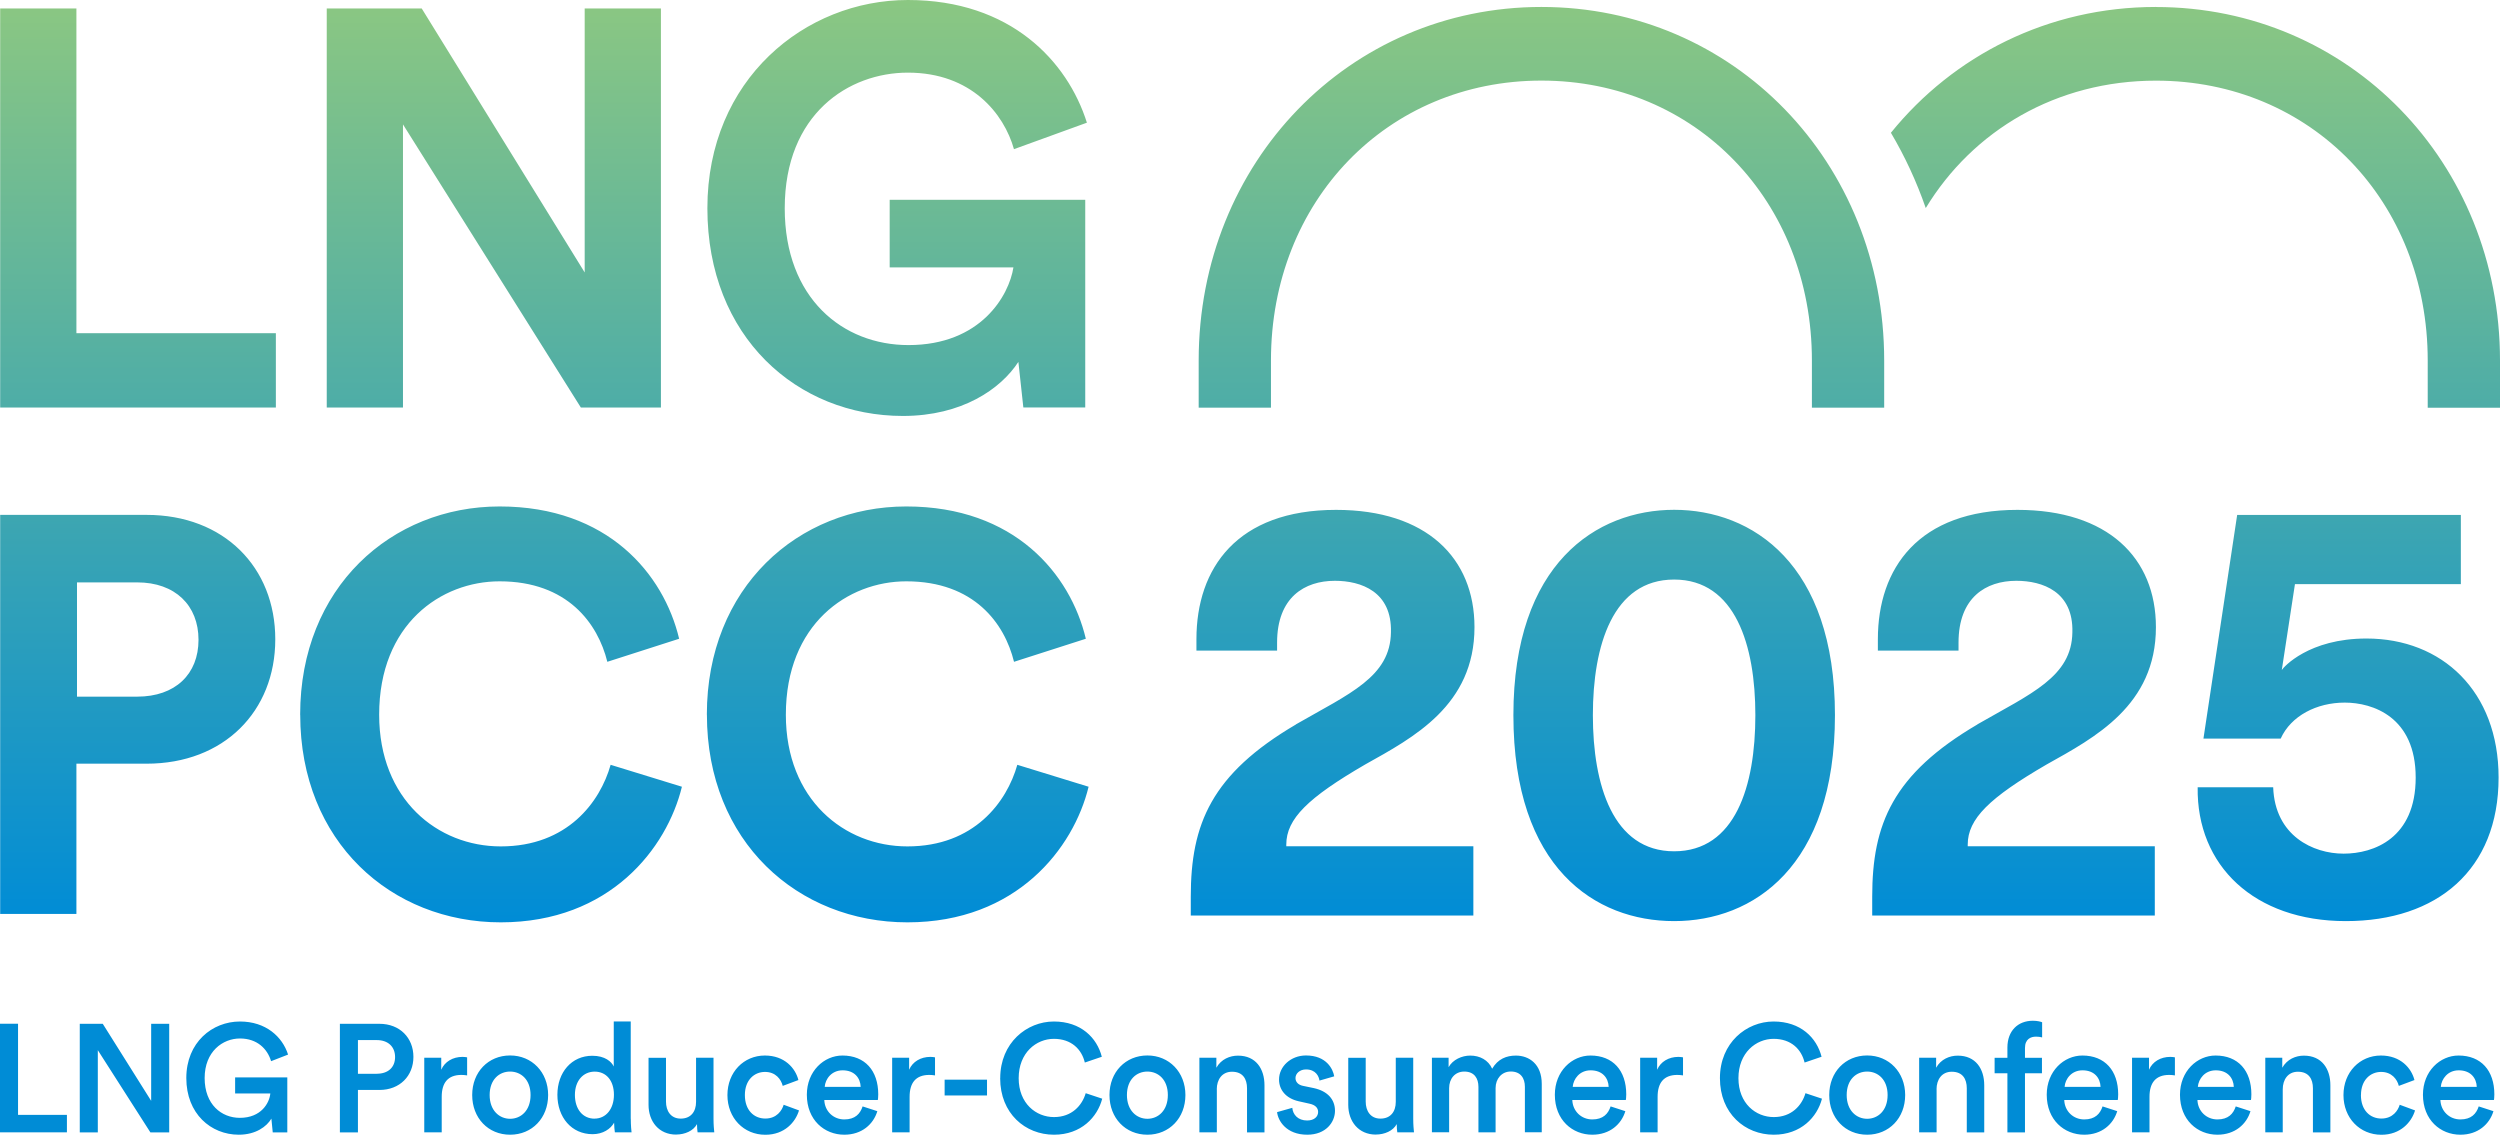
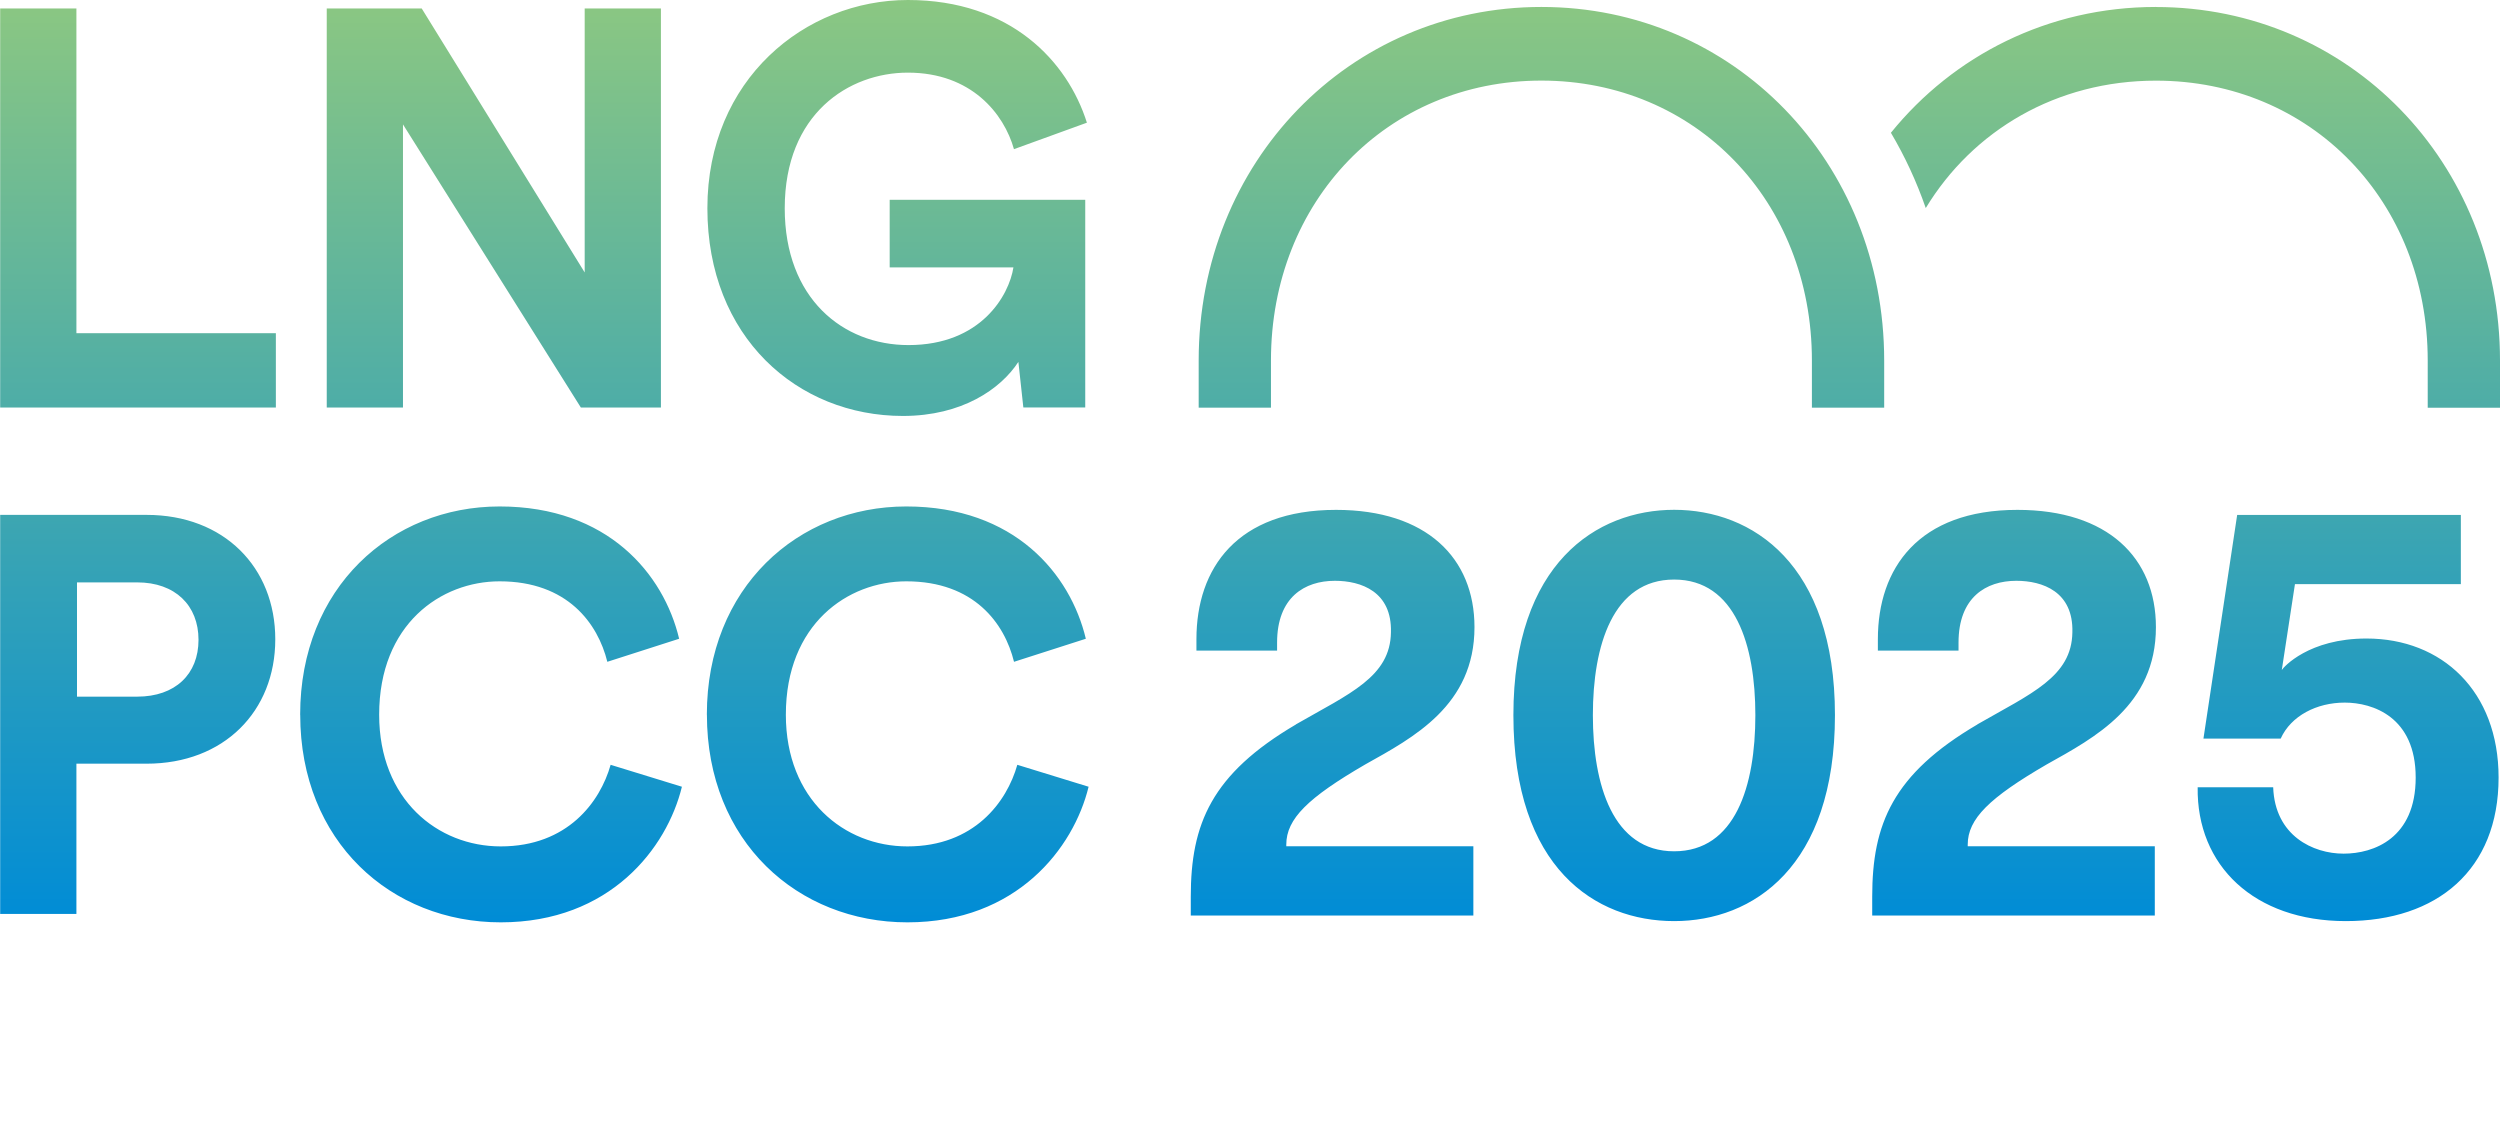
<svg xmlns="http://www.w3.org/2000/svg" id="_レイヤー_2" data-name="レイヤー 2" viewBox="0 0 424.03 192.46">
  <defs>
    <style>
      .cls-1 {
        fill: url(#_名称未設定グラデーション_2);
      }

      .cls-2 {
        fill: #008cd6;
      }
    </style>
    <linearGradient id="_名称未設定グラデーション_2" data-name="名称未設定グラデーション 2" x1="212.03" y1="156.44" x2="212.03" y2="0" gradientUnits="userSpaceOnUse">
      <stop offset="0" stop-color="#008cd6" />
      <stop offset="1" stop-color="#8bc782" />
    </linearGradient>
  </defs>
  <path class="cls-1" d="M12.96,129.52v25.49H.03v-67.68h24.83c13.12,0,21.83,8.88,21.83,21.1s-8.71,21.1-21.83,21.1h-11.9ZM23.27,118.16c6.47,0,10.4-3.82,10.4-9.64s-3.94-9.74-10.4-9.74h-10.21v19.38h10.21ZM50.92,121.22c0,21.57,15.46,35.22,34.01,35.22s28.2-12.6,30.73-23l-12.09-3.72c-1.78,6.3-7.31,13.84-18.64,13.84-10.68,0-20.62-7.92-20.62-22.34,0-15.37,10.49-22.62,20.43-22.62,11.52,0,16.67,7.16,18.27,13.65l12.18-3.91c-2.62-10.98-12.09-22.44-30.45-22.44s-33.83,13.75-33.83,35.32M119.9,121.22c0,21.57,15.46,35.22,34.01,35.22s28.2-12.6,30.73-23l-12.09-3.72c-1.78,6.3-7.31,13.84-18.64,13.84-10.68,0-20.62-7.92-20.62-22.34,0-15.37,10.5-22.62,20.43-22.62,11.52,0,16.68,7.16,18.27,13.65l12.18-3.91c-2.62-10.98-12.09-22.44-30.45-22.44s-33.83,13.75-33.83,35.32M46.79,69.12v-12.6H12.96V1.44H.03v67.68h46.75ZM112.1,69.12V1.44h-12.93v44.77L71.53,1.44h-16.11v67.68h12.93V21.1l30.17,48.02h13.58ZM184.07,69.12v-35.23h-33.17v11.46h20.99c-.75,4.78-5.53,13.18-17.8,13.18-11.15,0-20.99-7.93-20.99-23.2,0-16.04,10.87-23.01,20.89-23.01,10.77,0,16.3,6.97,17.99,12.98l12.37-4.49c-3.28-10.41-12.93-20.81-30.36-20.81s-34.01,13.46-34.01,35.32,15.27,35.23,33.17,35.23c10.03,0,16.59-4.58,19.58-9.17l.84,7.73h10.5ZM365.67,1.18c-18.28,0-34.33,8.23-44.95,21.34,2.37,4,4.35,8.27,5.91,12.77,8.01-13.18,22.18-21.61,39.05-21.61,26.28,0,46.09,20.41,46.09,47.47v8.01h12.26v-8.01c0-33.62-25.63-59.96-58.36-59.96M319.58,61.14c0-33.62-25.54-59.96-58.14-59.96s-58.13,26.34-58.13,59.96v8.01h12.26v-8.01c0-27.06,19.72-47.47,45.87-47.47s45.88,20.41,45.88,47.47v8.01h12.26v-8.01ZM219.81,122.86c9.12-5.24,16.01-8.05,16.11-15.62.19-6.89-5.05-8.73-9.51-8.73-5.14,0-9.8,2.81-9.8,10.48v1.36h-13.68v-1.94c0-12.03,6.89-21.93,23.68-21.93,15.33,0,23.48,8.15,23.48,19.89,0,13.29-10.38,18.73-18.53,23.29-9.7,5.63-13.39,9.22-13.39,13.59v.29h31.73v11.74h-47.93v-3.2c0-12.32,3.49-20.77,17.85-29.21ZM256.69,121.3c0-25.71,14.07-34.83,27.27-34.83s27.27,9.12,27.27,34.83-13.87,34.93-27.27,34.93-27.27-9.02-27.27-34.93ZM297.73,121.3c0-11.84-3.4-23-13.78-23s-13.78,11.16-13.78,23,3.4,23.09,13.78,23.09,13.78-11.06,13.78-23.09ZM335.39,122.86c9.12-5.24,16.01-8.05,16.11-15.62.19-6.89-5.05-8.73-9.51-8.73-5.14,0-9.8,2.81-9.8,10.48v1.36h-13.68v-1.94c0-12.03,6.89-21.93,23.68-21.93,15.33,0,23.48,8.15,23.48,19.89,0,13.29-10.38,18.73-18.53,23.29-9.7,5.63-13.39,9.22-13.39,13.59v.29h31.73v11.74h-47.93v-3.2c0-12.32,3.49-20.77,17.85-29.21ZM372.75,133.53h12.81c.29,8.25,6.79,11.26,11.94,11.26s12.23-2.62,12.23-12.91-7.28-12.71-12.03-12.71-9.12,2.23-10.87,6.11h-13.1l5.72-37.94h37.94v11.74h-28.14l-2.23,14.56c.29-.48,4.56-5.34,14.36-5.34,12.81,0,22.41,8.93,22.41,23.58,0,15.62-10.38,24.35-25.91,24.35s-25.33-9.41-25.13-22.71Z" />
-   <path class="cls-2" d="M11.35,192.07v-2.97H3.06v-15.46H0v18.42h11.35ZM28.7,192.07v-18.42h-3.06v13.07l-8.21-13.07h-3.9v18.42h3.06v-13.95l8.92,13.95h3.19ZM48.73,192.07v-9.33h-8.85v2.73h5.97c-.15,1.59-1.53,4.13-5.17,4.13-3.11,0-5.97-2.26-5.97-6.75s3.06-6.71,5.99-6.71,4.66,1.77,5.28,3.85l2.88-1.12c-.97-3.04-3.78-5.61-8.16-5.61-4.69,0-9.1,3.53-9.1,9.59s4.18,9.61,8.9,9.61c2.88,0,4.74-1.38,5.53-2.73l.23,2.34h2.47ZM60.71,184.87v7.2h-3.06v-18.42h6.71c3.46,0,5.76,2.39,5.76,5.61s-2.3,5.61-5.76,5.61h-3.65ZM63.9,182.12c1.94,0,3.11-1.09,3.11-2.83s-1.17-2.88-3.11-2.88h-3.19v5.72h3.19ZM79.23,179.34c-.13-.03-.43-.08-.79-.08-1.63,0-3.01.81-3.6,2.18v-2.03h-2.88v12.65h2.96v-6.03c0-2.36,1.04-3.71,3.34-3.71.31,0,.64.03.97.08v-3.07ZM92.97,185.73c0,3.9-2.73,6.73-6.45,6.73s-6.43-2.83-6.43-6.73,2.73-6.71,6.43-6.71,6.45,2.84,6.45,6.71M89.99,185.73c0-2.62-1.63-3.98-3.47-3.98s-3.47,1.35-3.47,3.98,1.65,4.03,3.47,4.03,3.47-1.38,3.47-4.03M106.99,189.75c0,1.14.1,2.1.13,2.31h-2.83c-.05-.29-.13-1.12-.13-1.64-.59,1.06-1.89,1.95-3.65,1.95-3.57,0-5.97-2.86-5.97-6.68s2.42-6.62,5.92-6.62c2.17,0,3.26,1.01,3.64,1.82v-7.64h2.88v16.5ZM100.84,189.73c1.94,0,3.29-1.64,3.29-4.05s-1.32-3.92-3.26-3.92-3.36,1.54-3.36,3.95,1.32,4.03,3.34,4.03M114.7,192.43c1.45,0,2.91-.62,3.52-1.77,0,.52.05,1.12.1,1.4h2.83c-.05-.47-.13-1.27-.13-2.31v-10.34h-2.96v7.48c0,1.67-.89,2.84-2.6,2.84s-2.5-1.33-2.5-2.88v-7.43h-2.96v7.98c0,2.8,1.74,5.04,4.69,5.04M126.34,185.73c0-2.55,1.6-3.92,3.41-3.92s2.73,1.25,3.01,2.37l2.66-.99c-.51-2.02-2.35-4.16-5.69-4.16-3.57,0-6.35,2.81-6.35,6.71s2.78,6.73,6.43,6.73c3.26,0,5.12-2.15,5.71-4.13l-2.6-.96c-.28.96-1.17,2.34-3.11,2.34s-3.47-1.43-3.47-3.97M148.81,188.46c-.66,2.21-2.62,4-5.61,4-3.37,0-6.35-2.49-6.35-6.78,0-4,2.91-6.65,6.04-6.65,3.82,0,6.07,2.57,6.07,6.58,0,.49-.05.91-.07.96h-9.08c.07,1.92,1.55,3.3,3.39,3.3s2.7-.96,3.11-2.21l2.5.81ZM145.98,184.35c-.05-1.48-1.02-2.81-3.06-2.81-1.86,0-2.94,1.45-3.04,2.81h6.09ZM158.59,179.34c-.13-.03-.43-.08-.79-.08-1.63,0-3.01.81-3.6,2.18v-2.03h-2.88v12.65h2.96v-6.03c0-2.36,1.04-3.71,3.34-3.71.31,0,.64.03.97.08v-3.07ZM160.22,185.8h7.19v-2.67h-7.19v2.67ZM169.64,182.87c0,6,4.26,9.59,9.13,9.59,4.61,0,7.37-2.98,8.18-6.11l-2.8-.93c-.61,2.08-2.35,4.05-5.38,4.05s-5.99-2.29-5.99-6.6,2.98-6.67,5.97-6.67,4.72,1.79,5.25,4.02l2.88-.98c-.82-3.22-3.54-5.98-8.13-5.98s-9.1,3.61-9.1,9.61M201.06,185.73c0,3.9-2.73,6.73-6.45,6.73s-6.43-2.83-6.43-6.73,2.73-6.71,6.43-6.71,6.45,2.84,6.45,6.71M198.08,185.73c0-2.62-1.63-3.98-3.47-3.98s-3.47,1.35-3.47,3.98,1.65,4.03,3.47,4.03,3.47-1.38,3.47-4.03M206.38,184.77c0-1.66.89-2.99,2.58-2.99,1.86,0,2.55,1.25,2.55,2.81v7.48h2.96v-8c0-2.78-1.45-5.02-4.49-5.02-1.38,0-2.86.6-3.67,2.05v-1.69h-2.88v12.65h2.96v-7.3ZM216.61,188.64c.15,1.42,1.53,3.82,5.12,3.82,3.16,0,4.7-2.13,4.7-4.05s-1.23-3.33-3.57-3.85l-1.88-.39c-.77-.16-1.25-.65-1.25-1.32,0-.78.74-1.46,1.78-1.46,1.66,0,2.19,1.17,2.29,1.89l2.5-.72c-.21-1.25-1.33-3.54-4.79-3.54-2.57,0-4.57,1.87-4.57,4.08,0,1.74,1.15,3.2,3.34,3.69l1.83.41c1,.21,1.46.73,1.46,1.4,0,.78-.64,1.45-1.86,1.45-1.58,0-2.42-1.01-2.52-2.15l-2.58.73ZM233.38,192.43c1.45,0,2.91-.62,3.52-1.77,0,.52.05,1.12.1,1.4h2.83c-.05-.47-.13-1.27-.13-2.31v-10.34h-2.96v7.48c0,1.67-.89,2.84-2.6,2.84s-2.5-1.33-2.5-2.88v-7.43h-2.96v7.98c0,2.8,1.74,5.04,4.69,5.04M245.79,192.07v-7.51c0-1.61,1-2.81,2.57-2.81,1.69,0,2.4,1.14,2.4,2.6v7.71h2.91v-7.51c0-1.56,1.02-2.81,2.58-2.81,1.66,0,2.39,1.12,2.39,2.6v7.71h2.86v-8.21c0-3.35-2.14-4.8-4.38-4.8-1.61,0-3.06.57-4.03,2.23-.66-1.48-2.09-2.23-3.72-2.23-1.4,0-2.96.68-3.67,1.97v-1.61h-2.83v12.65h2.93ZM275.68,188.46c-.66,2.21-2.62,4-5.61,4-3.37,0-6.35-2.49-6.35-6.78,0-4,2.91-6.65,6.04-6.65,3.83,0,6.07,2.57,6.07,6.58,0,.49-.05.91-.07.96h-9.08c.07,1.92,1.55,3.3,3.39,3.3s2.7-.96,3.11-2.21l2.5.81ZM272.85,184.35c-.05-1.48-1.02-2.81-3.06-2.81-1.86,0-2.93,1.45-3.04,2.81h6.09ZM285.46,179.34c-.13-.03-.43-.08-.79-.08-1.63,0-3.01.81-3.6,2.18v-2.03h-2.88v12.65h2.96v-6.03c0-2.36,1.04-3.71,3.34-3.71.31,0,.64.03.97.08v-3.07ZM291.72,182.87c0,6,4.26,9.59,9.13,9.59,4.61,0,7.37-2.98,8.18-6.11l-2.8-.93c-.61,2.08-2.35,4.05-5.38,4.05s-5.99-2.29-5.99-6.6,2.98-6.67,5.97-6.67,4.72,1.79,5.25,4.02l2.88-.98c-.82-3.22-3.54-5.98-8.14-5.98s-9.1,3.61-9.1,9.61M323.14,185.73c0,3.9-2.73,6.73-6.45,6.73s-6.43-2.83-6.43-6.73,2.73-6.71,6.43-6.71,6.45,2.84,6.45,6.71M320.16,185.73c0-2.62-1.63-3.98-3.47-3.98s-3.47,1.35-3.47,3.98,1.65,4.03,3.47,4.03,3.47-1.38,3.47-4.03M328.46,184.77c0-1.66.89-2.99,2.58-2.99,1.86,0,2.55,1.25,2.55,2.81v7.48h2.96v-8c0-2.78-1.45-5.02-4.49-5.02-1.38,0-2.86.6-3.67,2.05v-1.69h-2.88v12.65h2.96v-7.3ZM343.46,177.75c0-1.56,1.05-1.92,1.83-1.92.56,0,.9.08,1.08.13v-2.57c-.21-.1-.82-.26-1.56-.26-2.55,0-4.33,1.71-4.33,4.55v1.74h-2.17v2.62h2.17v10.03h2.98v-10.03h2.88v-2.62h-2.88v-1.66M359.11,188.46c-.66,2.21-2.62,4-5.61,4-3.37,0-6.35-2.49-6.35-6.78,0-4,2.91-6.65,6.05-6.65,3.82,0,6.07,2.57,6.07,6.58,0,.49-.05.91-.07.96h-9.08c.07,1.92,1.55,3.3,3.39,3.3s2.7-.96,3.11-2.21l2.5.81ZM356.28,184.35c-.05-1.48-1.02-2.81-3.06-2.81-1.86,0-2.94,1.45-3.04,2.81h6.09ZM368.89,179.34c-.13-.03-.44-.08-.79-.08-1.63,0-3.01.81-3.6,2.18v-2.03h-2.88v12.65h2.96v-6.03c0-2.36,1.04-3.71,3.34-3.71.31,0,.64.03.97.08v-3.07ZM381.71,188.46c-.66,2.21-2.62,4-5.61,4-3.37,0-6.35-2.49-6.35-6.78,0-4,2.91-6.65,6.04-6.65,3.83,0,6.07,2.57,6.07,6.58,0,.49-.05.91-.07.96h-9.08c.07,1.92,1.55,3.3,3.39,3.3s2.7-.96,3.11-2.21l2.5.81ZM378.88,184.35c-.05-1.48-1.02-2.81-3.06-2.81-1.86,0-2.93,1.45-3.04,2.81h6.09ZM387.18,184.77c0-1.66.89-2.99,2.57-2.99,1.86,0,2.55,1.25,2.55,2.81v7.48h2.96v-8c0-2.78-1.45-5.02-4.49-5.02-1.38,0-2.85.6-3.67,2.05v-1.69h-2.88v12.65h2.96v-7.3ZM400.45,185.73c0-2.55,1.61-3.92,3.41-3.92s2.73,1.25,3.01,2.37l2.65-.99c-.51-2.02-2.35-4.16-5.69-4.16-3.57,0-6.35,2.81-6.35,6.71s2.78,6.73,6.43,6.73c3.26,0,5.12-2.15,5.71-4.13l-2.6-.96c-.28.96-1.17,2.34-3.11,2.34s-3.47-1.43-3.47-3.97M422.92,188.46c-.66,2.21-2.62,4-5.61,4-3.37,0-6.35-2.49-6.35-6.78,0-4,2.91-6.65,6.04-6.65,3.83,0,6.07,2.57,6.07,6.58,0,.49-.05.91-.07.96h-9.08c.07,1.92,1.55,3.3,3.39,3.3s2.7-.96,3.11-2.21l2.5.81ZM420.09,184.35c-.05-1.48-1.02-2.81-3.06-2.81-1.86,0-2.93,1.45-3.04,2.81h6.09Z" />
</svg>